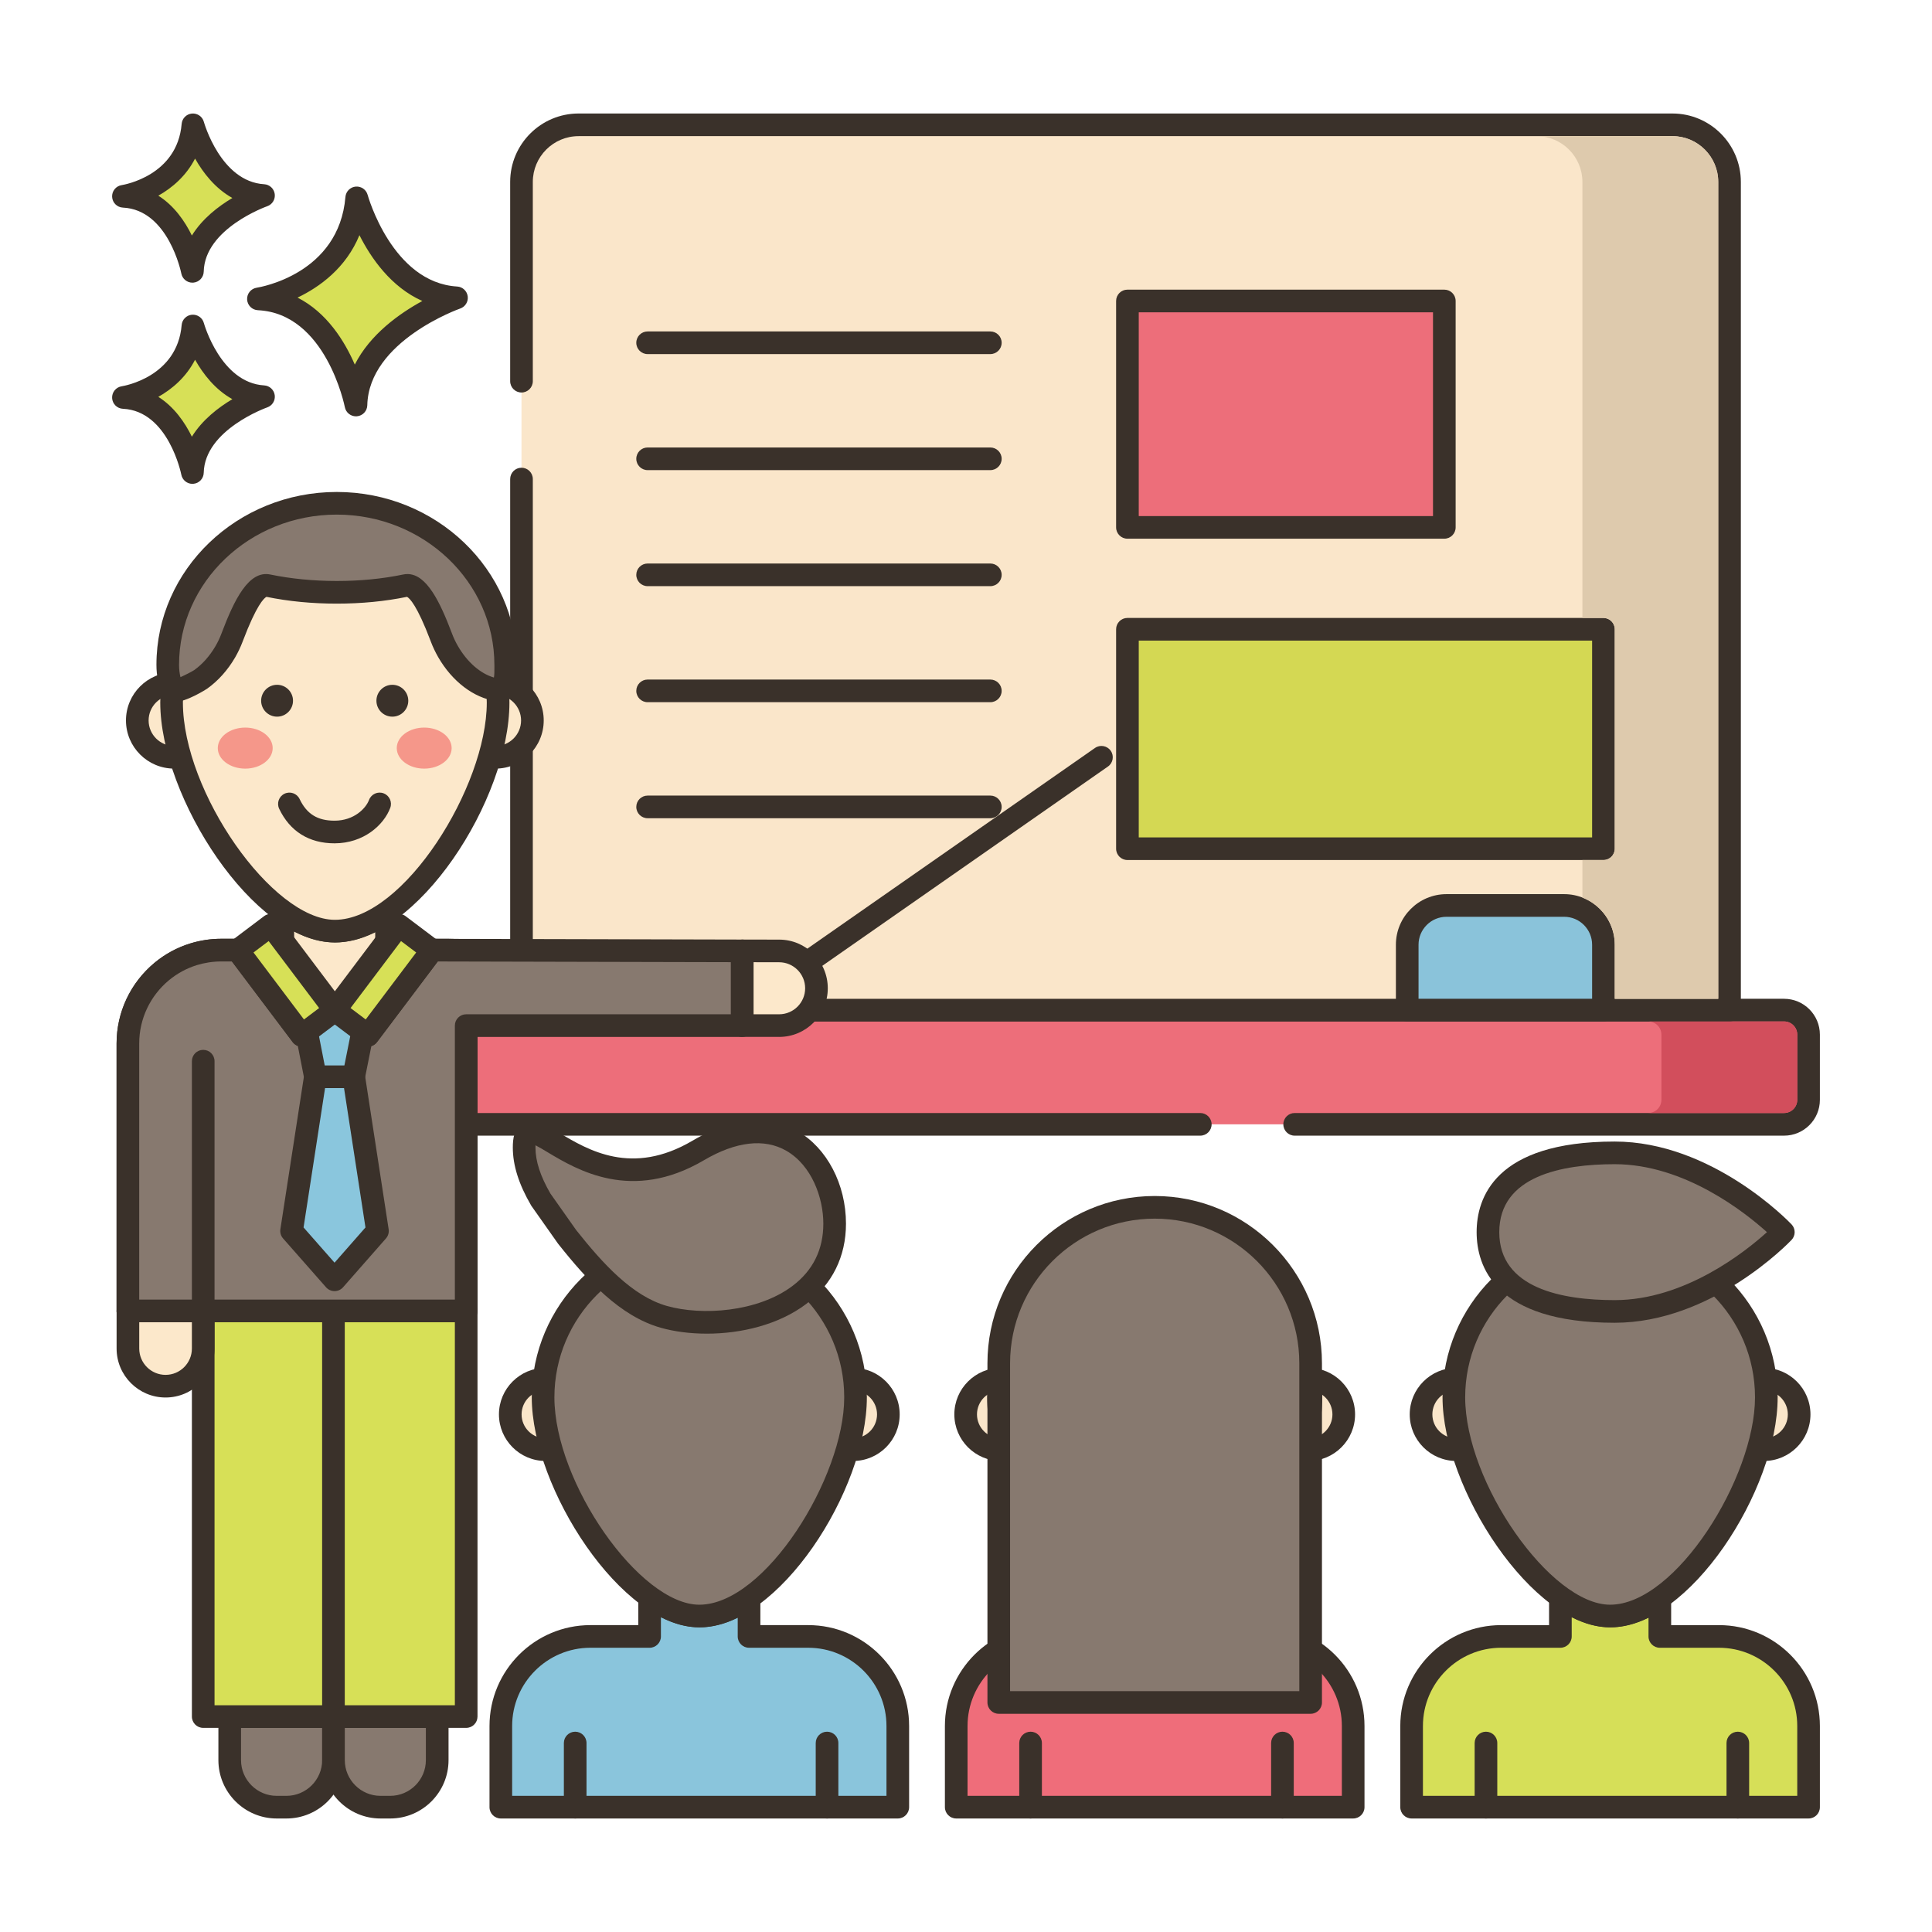
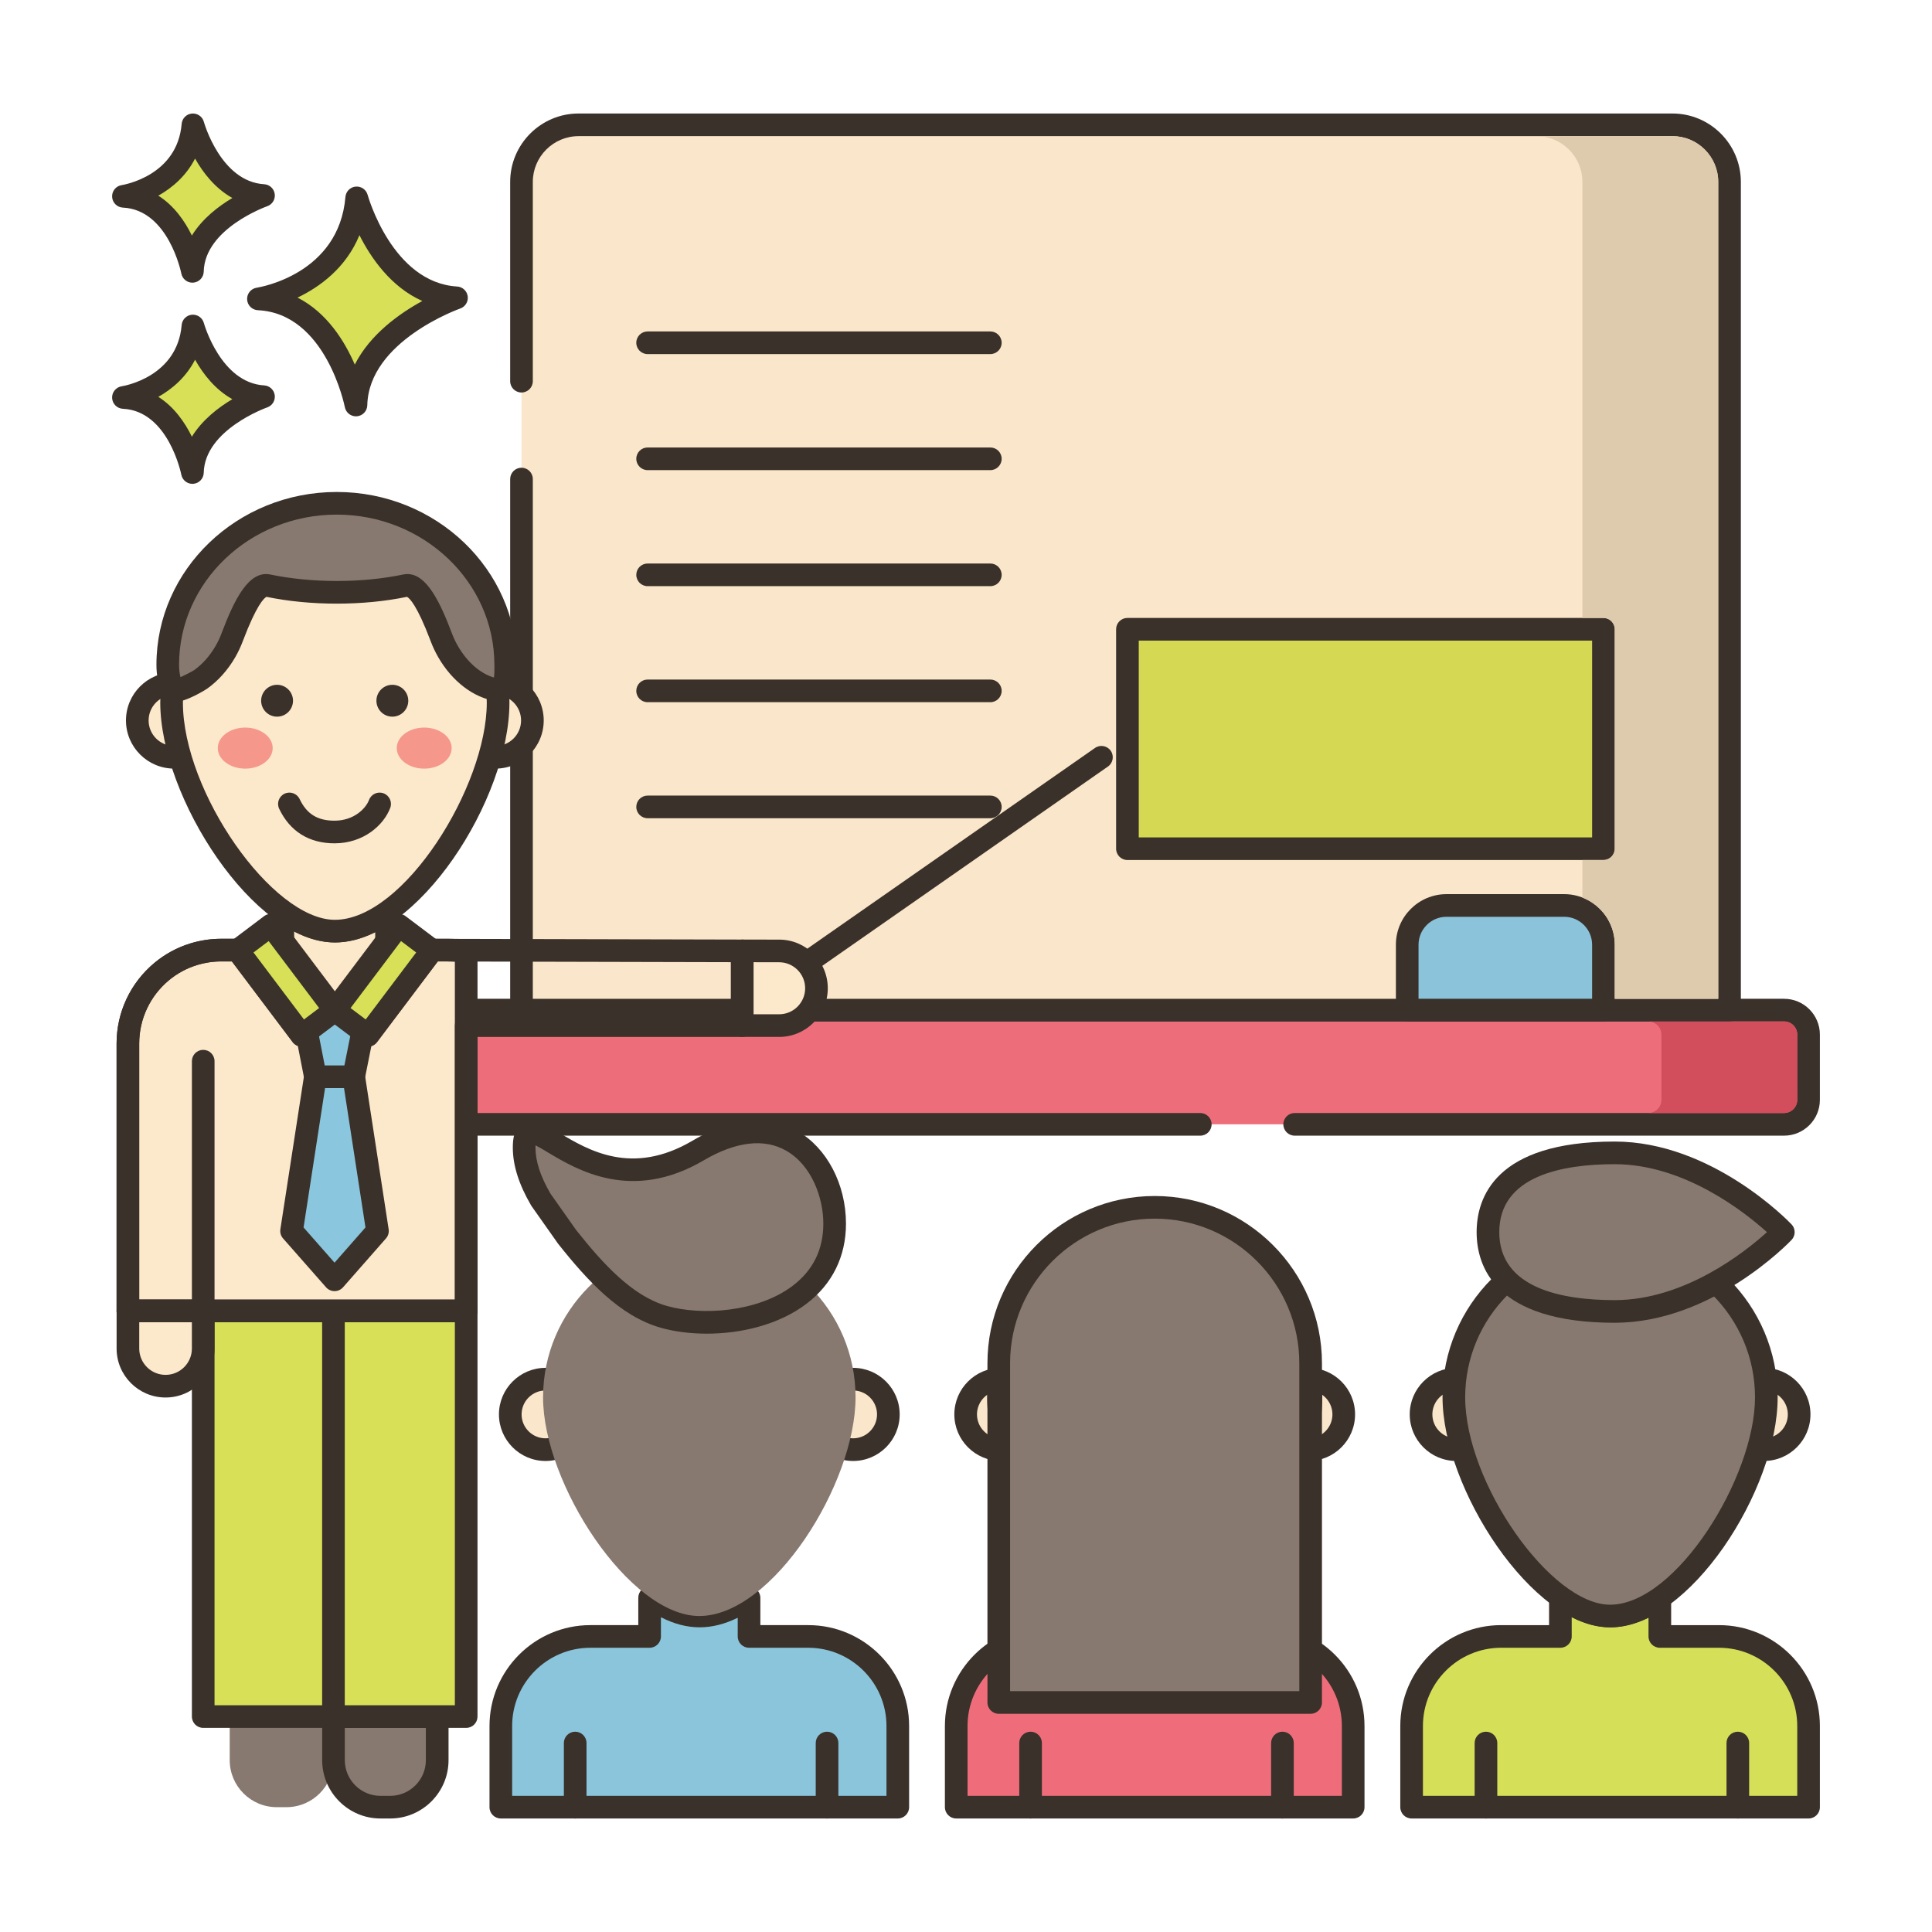
<svg xmlns="http://www.w3.org/2000/svg" id="Layer_1" enable-background="new 0 0 256 256" height="512" viewBox="0 0 256 256" width="512">
  <g>
    <path d="m25.568 16.54s2.411 8.954 9.352 9.369c0 0-9.266 3.201-9.422 10.046 0 0-1.824-9.6-9.142-9.944-.001-.001 8.523-1.292 9.212-9.471z" fill="#d7e057" />
    <path d="m25.497 37.455c-.714 0-1.337-.507-1.473-1.22-.016-.082-1.704-8.442-7.739-8.726-.771-.037-1.388-.651-1.428-1.421-.04-.771.511-1.445 1.273-1.561.296-.047 7.363-1.243 7.941-8.114.062-.726.636-1.303 1.361-1.368.725-.059 1.392.399 1.581 1.102.022.079 2.229 7.92 7.995 8.265.714.043 1.299.584 1.396 1.293s-.32 1.388-.996 1.622c-.081.028-8.282 2.952-8.412 8.662-.017.767-.611 1.397-1.376 1.461-.04.003-.082.005-.123.005zm-4.519-11.528c2.107 1.333 3.523 3.394 4.447 5.28 1.376-2.233 3.516-3.872 5.365-4.973-2.287-1.27-3.885-3.35-4.942-5.224-1.173 2.287-3.015 3.876-4.87 4.917z" fill="#3a312a" />
    <path d="m171.551 148.98h64.848c1.793 0 3.246-1.453 3.246-3.246v-8.643c0-1.793-1.453-3.246-3.246-3.246h-174.523c-1.793 0-3.246 1.453-3.246 3.246v8.643c0 1.793 1.453 3.246 3.246 3.246h97.167z" fill="#ed6e7a" />
    <path d="m236.398 150.48h-64.848c-.828 0-1.5-.671-1.5-1.5s.672-1.5 1.5-1.5h64.848c.963 0 1.746-.783 1.746-1.746v-8.643c0-.963-.783-1.746-1.746-1.746h-174.522c-.963 0-1.746.783-1.746 1.746v8.643c0 .963.783 1.746 1.746 1.746h97.167c.828 0 1.5.671 1.5 1.5s-.672 1.5-1.5 1.5h-97.167c-2.617 0-4.746-2.129-4.746-4.746v-8.643c0-2.617 2.129-4.746 4.746-4.746h174.522c2.617 0 4.746 2.129 4.746 4.746v8.643c.001 2.617-2.128 4.746-4.746 4.746z" fill="#3a312a" />
    <path d="m69.101 63.477v70.368h160.073v-109.738c0-4.179-3.388-7.567-7.567-7.567h-144.939c-4.179 0-7.567 3.388-7.567 7.567v26.402z" fill="#fae6ca" />
    <path d="m229.174 135.345h-160.073c-.828 0-1.5-.671-1.5-1.5v-70.368c0-.829.672-1.5 1.5-1.5s1.5.671 1.5 1.5v68.869h157.073v-108.239c0-3.346-2.722-6.067-6.067-6.067h-144.939c-3.346 0-6.067 2.722-6.067 6.067v26.402c0 .829-.672 1.5-1.5 1.5s-1.5-.671-1.5-1.5v-26.402c0-5 4.067-9.067 9.067-9.067h144.938c5 0 9.067 4.067 9.067 9.067v109.738c.001.829-.671 1.5-1.499 1.5z" fill="#3a312a" />
    <path d="m186.463 133.845h26v-8.662c0-2.874-2.33-5.204-5.204-5.204h-15.592c-2.874 0-5.204 2.33-5.204 5.204z" fill="#8ac3da" />
    <g fill="#3a312a">
      <path d="m212.463 135.345h-26c-.828 0-1.5-.671-1.5-1.5v-8.662c0-3.696 3.008-6.704 6.704-6.704h15.593c3.696 0 6.703 3.007 6.703 6.704v8.662c0 .829-.672 1.5-1.5 1.5zm-24.5-3h23v-7.162c0-2.042-1.661-3.704-3.703-3.704h-15.593c-2.042 0-3.704 1.662-3.704 3.704z" />
      <path d="m131.225 46.919h-45.413c-.828 0-1.5-.671-1.5-1.5s.672-1.5 1.5-1.5h45.413c.828 0 1.5.671 1.5 1.5s-.672 1.5-1.5 1.5z" />
      <path d="m131.225 62.294h-45.413c-.828 0-1.5-.671-1.5-1.5s.672-1.5 1.5-1.5h45.413c.828 0 1.5.671 1.5 1.5s-.672 1.5-1.5 1.5z" />
      <path d="m131.225 77.669h-45.413c-.828 0-1.5-.671-1.5-1.5s.672-1.5 1.5-1.5h45.413c.828 0 1.5.671 1.5 1.5s-.672 1.5-1.5 1.5z" />
      <path d="m131.225 93.044h-45.413c-.828 0-1.5-.671-1.5-1.5s.672-1.5 1.5-1.5h45.413c.828 0 1.5.671 1.5 1.5s-.672 1.5-1.5 1.5z" />
      <path d="m131.225 108.419h-45.413c-.828 0-1.5-.671-1.5-1.5s.672-1.5 1.5-1.5h45.413c.828 0 1.5.671 1.5 1.5s-.672 1.5-1.5 1.5z" />
    </g>
-     <path d="m149.389 39.88h41.99v30h-41.99z" fill="#ed6e7a" />
-     <path d="m191.38 71.38h-41.99c-.828 0-1.5-.671-1.5-1.5v-30c0-.829.672-1.5 1.5-1.5h41.99c.828 0 1.5.671 1.5 1.5v30c0 .829-.672 1.5-1.5 1.5zm-40.49-3h38.99v-27h-38.99z" fill="#3a312a" />
    <path d="m149.389 83.38h63.074v29.078h-63.074z" fill="#d4d853" />
    <path d="m212.463 113.958h-63.073c-.828 0-1.5-.671-1.5-1.5v-29.078c0-.829.672-1.5 1.5-1.5h63.073c.828 0 1.5.671 1.5 1.5v29.078c0 .829-.672 1.5-1.5 1.5zm-61.573-3h60.073v-26.078h-60.073z" fill="#3a312a" />
    <path d="m47.267 26.217s3.408 12.659 13.222 13.246c0 0-13.1 4.525-13.321 14.202 0 0-2.579-13.572-12.925-14.059-.001 0 12.05-1.826 13.024-13.389z" fill="#d7e057" />
    <path d="m47.166 55.165c-.713 0-1.335-.506-1.473-1.217-.024-.124-2.494-12.418-11.521-12.843-.771-.037-1.388-.651-1.428-1.421-.04-.771.511-1.445 1.274-1.561.441-.069 10.895-1.817 11.754-12.032.062-.725.635-1.301 1.359-1.367.735-.058 1.392.399 1.584 1.102.031.116 3.259 11.626 11.863 12.14.714.043 1.297.584 1.396 1.292.098.708-.318 1.388-.994 1.623-.121.042-12.118 4.31-12.312 12.819-.018.767-.611 1.396-1.375 1.459-.043.004-.085.006-.127.006zm-7.741-15.73c3.878 1.969 6.23 5.746 7.587 8.876 2.026-4.021 5.942-6.787 8.949-8.427-4.134-1.842-6.783-5.651-8.334-8.722-1.793 4.36-5.272 6.868-8.202 8.273z" fill="#3a312a" />
    <path d="m25.568 43.197s2.411 8.954 9.352 9.369c0 0-9.266 3.201-9.422 10.045 0 0-1.824-9.6-9.142-9.944-.001.001 8.523-1.291 9.212-9.47z" fill="#d7e057" />
    <path d="m25.497 64.112c-.714 0-1.337-.507-1.473-1.22-.016-.082-1.704-8.442-7.739-8.726-.771-.037-1.388-.651-1.428-1.421-.04-.771.511-1.445 1.273-1.561.296-.047 7.363-1.243 7.941-8.114.062-.726.636-1.303 1.361-1.368.725-.06 1.392.399 1.581 1.102.022.079 2.229 7.919 7.995 8.264.714.043 1.299.584 1.396 1.293s-.32 1.388-.996 1.622c-.081.028-8.282 2.953-8.412 8.662-.017.767-.611 1.398-1.376 1.461-.04.004-.082.006-.123.006zm-4.519-11.528c2.107 1.333 3.523 3.394 4.447 5.28 1.376-2.232 3.515-3.872 5.365-4.973-2.287-1.269-3.885-3.35-4.942-5.224-1.173 2.288-3.015 3.876-4.87 4.917z" fill="#3a312a" />
    <path d="m44.189 227.45v5.777c0 3.442-2.791 6.233-6.241 6.233h-1.277c-3.442 0-6.233-2.791-6.233-6.233v-5.777z" fill="#87796f" />
-     <path d="m37.948 240.96h-1.277c-4.265 0-7.733-3.469-7.733-7.733v-5.777c0-.829.672-1.5 1.5-1.5h13.751c.828 0 1.5.671 1.5 1.5v5.777c-.001 4.265-3.473 7.733-7.741 7.733zm-6.01-12.01v4.277c0 2.61 2.123 4.733 4.733 4.733h1.277c2.614 0 4.74-2.123 4.74-4.733v-4.277z" fill="#3a312a" />
    <path d="m57.932 227.45v5.777c0 3.442-2.791 6.233-6.233 6.233h-1.277c-3.442 0-6.233-2.791-6.233-6.233v-5.777z" fill="#87796f" />
    <path d="m51.699 240.96h-1.277c-4.265 0-7.733-3.469-7.733-7.733v-5.777c0-.829.672-1.5 1.5-1.5h13.744c.828 0 1.5.671 1.5 1.5v5.777c0 4.265-3.469 7.733-7.734 7.733zm-6.011-12.01v4.277c0 2.61 2.123 4.733 4.733 4.733h1.277c2.61 0 4.733-2.123 4.733-4.733v-4.277z" fill="#3a312a" />
    <path d="m26.926 173.701h34.846v53.752h-34.846z" fill="#d7e057" />
    <path d="m61.771 228.954h-34.844c-.828 0-1.5-.671-1.5-1.5v-53.752c0-.829.672-1.5 1.5-1.5h34.845c.828 0 1.5.671 1.5 1.5v53.752c-.001.828-.672 1.5-1.501 1.5zm-33.344-3h31.845v-50.752h-31.845z" fill="#3a312a" />
    <path d="m44.184 228.954c-.828 0-1.5-.671-1.5-1.5v-53.752c0-.829.672-1.5 1.5-1.5s1.5.671 1.5 1.5v53.752c0 .828-.672 1.5-1.5 1.5z" fill="#3a312a" />
    <path d="m61.772 126.119v47.585h-44.824v-35.442c0-3.842 1.756-7.271 4.501-9.547 1.22-1.014 2.638-1.789 4.188-2.267 1.162-.363 2.399-.561 3.677-.561h8.162v-5.144c2.3 1.657 4.658 2.638 6.892 2.638 2.267 0 4.592-.915 6.851-2.473v4.979h8.17c.817.001 1.616.084 2.383.232z" fill="#fce8cb" />
    <path d="m61.772 175.205h-44.824c-.828 0-1.5-.671-1.5-1.5v-35.442c0-4.144 1.838-8.045 5.044-10.702 1.391-1.155 2.973-2.011 4.703-2.545 1.332-.416 2.719-.627 4.119-.627h6.662v-3.644c0-.563.315-1.079.816-1.335.502-.256 1.103-.212 1.561.118 2.139 1.541 4.218 2.355 6.015 2.355 1.857 0 3.876-.743 6-2.208.459-.316 1.057-.353 1.549-.093.493.259.803.771.803 1.328v3.479h6.67c.885 0 1.783.087 2.668.258.705.137 1.215.754 1.215 1.473v47.585c-.001.829-.672 1.5-1.501 1.5zm-43.324-3h41.824v-44.78c-.295-.024-.59-.037-.883-.037h-8.17c-.828 0-1.5-.671-1.5-1.5v-2.354c-3.643 1.789-7.03 1.826-10.743-.098v2.453c0 .829-.672 1.5-1.5 1.5h-8.162c-1.097 0-2.184.165-3.23.492-1.355.418-2.592 1.087-3.678 1.989-2.517 2.086-3.959 5.145-3.959 8.393v33.942z" fill="#3a312a" />
    <path d="m44.391 133.87-.017.016-.025-.016.017-.025z" fill="#87796f" />
    <path d="m44.374 135.386c-.286 0-.574-.081-.826-.248-.333-.22-.577-.571-.656-.962s-.012-.806.21-1.138c.251-.376.666-.631 1.116-.674.457-.045.904.108 1.22.431.279.285.445.682.44 1.082-.005.399-.156.792-.442 1.07l-.017.016c-.288.279-.665.423-1.045.423z" fill="#3a312a" />
    <circle clip-rule="evenodd" cx="23.073" cy="95.463" fill="#fce8cb" fill-rule="evenodd" r="4.88" />
    <path d="m23.072 101.843c-3.518 0-6.38-2.862-6.38-6.38s2.862-6.38 6.38-6.38c3.517 0 6.38 2.862 6.38 6.38s-2.862 6.38-6.38 6.38zm0-9.76c-1.863 0-3.38 1.516-3.38 3.38s1.517 3.38 3.38 3.38 3.38-1.516 3.38-3.38-1.517-3.38-3.38-3.38z" fill="#3a312a" />
    <path clip-rule="evenodd" d="m70.545 95.463c0 2.695-2.185 4.88-4.88 4.88s-4.88-2.185-4.88-4.88 2.185-4.88 4.88-4.88 4.88 2.185 4.88 4.88z" fill="#fce8cb" fill-rule="evenodd" />
    <path d="m65.665 101.843c-3.518 0-6.38-2.862-6.38-6.38s2.862-6.38 6.38-6.38 6.38 2.862 6.38 6.38-2.862 6.38-6.38 6.38zm0-9.76c-1.863 0-3.38 1.516-3.38 3.38s1.517 3.38 3.38 3.38 3.38-1.516 3.38-3.38-1.517-3.38-3.38-3.38z" fill="#3a312a" />
    <path d="m66.002 93.094c0 11.947-11.506 30.286-21.633 30.286-9.666 0-21.633-18.339-21.633-30.286 0-11.948 9.685-21.633 21.633-21.633 11.947.001 21.633 9.686 21.633 21.633z" fill="#fce8cb" />
    <path d="m44.369 124.88c-10.725 0-23.133-19.235-23.133-31.786 0-12.756 10.377-23.133 23.133-23.133s23.133 10.377 23.133 23.133c0 12.84-12.186 31.786-23.133 31.786zm0-51.919c-11.101 0-20.133 9.032-20.133 20.133 0 11.837 11.854 28.786 20.133 28.786 9.14 0 20.133-17.68 20.133-28.786 0-11.101-9.031-20.133-20.133-20.133z" fill="#3a312a" />
    <path d="m44.618 66.687c-12.366 0-22.391 9.584-22.391 21.407 0 1.251.226 2.184.647 3.349.198.549 3.405-1.205 3.677-1.397 1.365-.961 2.481-2.264 3.315-3.704.345-.599.632-1.208.864-1.818.738-1.945 2.743-7.356 4.78-6.931 2.73.569 5.825.891 9.108.891s6.378-.322 9.108-.891c2.036-.425 4.042 4.987 4.78 6.931.231.61.519 1.219.864 1.818 1.378 2.382 3.704 4.651 6.534 5.063.007-.137.18-.183.309-.23.927-.336.797-2.338.797-3.081-.001-11.823-10.025-21.407-22.392-21.407z" fill="#87796f" />
    <path d="m23.045 93.035c-.187 0-.36-.022-.517-.071-.501-.158-.889-.526-1.064-1.011-.441-1.224-.736-2.349-.736-3.858 0-12.631 10.718-22.907 23.891-22.907 13.174 0 23.892 10.276 23.892 22.907l.002.228c.017 1.121.051 3.409-1.581 4.177-.024.022-.049.044-.074.065-.326.269-.751.384-1.169.326-2.917-.425-5.765-2.593-7.616-5.797-.38-.661-.705-1.345-.968-2.036l-.045-.118c-1.81-4.78-2.802-5.687-3.13-5.857-2.908.598-6.04.901-9.311.901s-6.402-.303-9.311-.901c-.328.17-1.317 1.075-3.127 5.848l-.048.126c-.264.694-.589 1.378-.966 2.034-.986 1.704-2.283 3.149-3.752 4.183-.026.017-2.709 1.761-4.37 1.761zm30.94-16.97c2.552 0 4.333 3.728 5.879 7.812l.044.116c.206.541.462 1.081.762 1.602 1.24 2.146 2.987 3.662 4.776 4.18.054-.284.076-.755.066-1.408l-.003-.272c0-10.977-9.372-19.907-20.892-19.907s-20.891 8.93-20.891 19.907c0 .611.065 1.125.186 1.632.682-.305 1.508-.737 1.8-.924 1.092-.769 2.088-1.886 2.856-3.212.296-.514.552-1.053.759-1.599l.047-.125c1.658-4.373 3.575-8.337 6.441-7.742 2.697.562 5.741.859 8.802.859 3.104 0 6.066-.289 8.803-.859.193-.041.382-.06.565-.06z" fill="#3a312a" />
    <path d="m38.825 92.85c0 1.166-.945 2.111-2.111 2.111s-2.111-.945-2.111-2.111.945-2.111 2.111-2.111 2.111.945 2.111 2.111z" fill="#3a312a" />
    <path d="m54.1 92.85c0 1.166-.945 2.111-2.111 2.111s-2.111-.945-2.111-2.111.945-2.111 2.111-2.111 2.111.945 2.111 2.111z" fill="#3a312a" />
    <path d="m36.131 99.128c0 1.502-1.628 2.719-3.637 2.719s-3.637-1.217-3.637-2.719 1.628-2.719 3.637-2.719c2.008 0 3.637 1.217 3.637 2.719z" fill="#f5978a" />
    <path d="m59.846 99.128c0 1.502-1.628 2.719-3.637 2.719s-3.637-1.217-3.637-2.719 1.629-2.719 3.637-2.719 3.637 1.217 3.637 2.719z" fill="#f5978a" />
    <path d="m44.325 111.745c-3.372 0-5.907-1.582-7.332-4.576-.355-.748-.038-1.643.71-1.999.748-.357 1.644-.039 1.999.71.943 1.981 2.369 2.865 4.623 2.865 2.6 0 4.159-1.643 4.573-2.747.29-.775 1.155-1.171 1.931-.878.776.291 1.169 1.155.878 1.931-.848 2.261-3.519 4.694-7.382 4.694z" fill="#3a312a" />
    <path d="m44.391 133.87-.017.016-.025-.016.017-.025z" fill="#d7e057" />
    <path d="m44.374 135.386c-.286 0-.574-.081-.826-.248-.333-.22-.577-.571-.656-.962s-.012-.806.21-1.138c.251-.376.666-.631 1.116-.674.457-.045.904.108 1.22.431.279.285.445.682.44 1.082-.005.399-.156.792-.442 1.07l-.017.016c-.288.279-.665.423-1.045.423z" fill="#3a312a" />
    <path d="m44.366 133.845.025.025-.017.016-.025-.016z" fill="#d7e057" />
    <path d="m44.362 135.38c-.283 0-.567-.079-.814-.242-.333-.22-.577-.571-.656-.962s-.012-.806.21-1.138c.251-.376.666-.631 1.116-.674.457-.045.904.108 1.22.431l.024.025c.279.285.434.67.429 1.069s-.169.78-.455 1.058c-.293.283-.683.433-1.074.433z" fill="#3a312a" />
    <path d="m21.938 183.677c-2.755 0-4.988-2.233-4.988-4.988v-4.988h9.976v4.988c0 2.755-2.233 4.988-4.988 4.988z" fill="#fce8cb" />
    <path d="m21.938 185.177c-3.578 0-6.488-2.911-6.488-6.488v-4.988c0-.829.672-1.5 1.5-1.5h9.977c.828 0 1.5.671 1.5 1.5v4.988c0 3.578-2.91 6.488-6.489 6.488zm-3.488-9.976v3.488c0 1.923 1.564 3.488 3.488 3.488s3.488-1.565 3.488-3.488v-3.488z" fill="#3a312a" />
-     <path d="m98.352 125.996v9.901h-36.58v37.808h-44.824v-35.442c0-3.842 1.756-7.271 4.501-9.547 1.22-1.006 2.638-1.781 4.188-2.267 1.162-.354 2.399-.552 3.677-.552h2.201l-.025.016 8.492 11.27 4.394-3.298 4.378 3.298 8.491-11.27-.025-.016z" fill="#87796f" />
    <path d="m61.772 175.205h-44.824c-.828 0-1.5-.671-1.5-1.5v-35.442c0-4.144 1.838-8.045 5.044-10.702 1.393-1.148 2.972-2.002 4.696-2.543 1.354-.413 2.739-.621 4.126-.621h2.201c.583 0 1.107.337 1.353.851l7.411 9.837 3.197-2.399c.535-.4 1.271-.4 1.803.001l3.18 2.395 7.458-9.897c.257-.476.749-.788 1.305-.788h.004l41.13.099c.827.002 1.496.673 1.496 1.5v9.901c0 .829-.672 1.5-1.5 1.5h-35.08v36.308c0 .829-.671 1.5-1.5 1.5zm-43.324-3h41.824v-36.308c0-.829.672-1.5 1.5-1.5h35.079v-6.905l-38.847-.093-8.052 10.687c-.499.661-1.438.793-2.101.295l-3.478-2.619-3.492 2.621c-.66.497-1.601.364-2.099-.297l-8.054-10.689h-1.416c-1.09 0-2.18.164-3.239.487-1.343.421-2.582 1.092-3.672 1.99-2.513 2.082-3.955 5.141-3.955 8.389v33.942z" fill="#3a312a" />
    <path d="m26.927 175.202c-.828 0-1.5-.671-1.5-1.5v-33.09c0-.829.672-1.5 1.5-1.5s1.5.671 1.5 1.5v33.09c0 .829-.672 1.5-1.5 1.5z" fill="#3a312a" />
    <path d="m50.016 163.108-5.687 6.473-5.695-6.473 3.152-20.435h5.086z" fill="#8ac6dd" />
    <path d="m44.329 171.081c-.431 0-.842-.186-1.126-.509l-5.695-6.473c-.294-.334-.424-.78-.356-1.219l3.152-20.435c.113-.731.742-1.271 1.482-1.271h5.086c.74 0 1.37.54 1.482 1.272l3.144 20.435c.067.438-.062.885-.355 1.218l-5.687 6.473c-.285.323-.695.509-1.127.509zm-4.105-8.437 4.104 4.666 4.099-4.665-2.842-18.471h-2.513z" fill="#3a312a" />
    <path d="m48.625 133.866-1.76 8.807h-5.075l-1.719-8.807z" fill="#8ac6dd" />
    <path d="m46.865 144.173h-5.075c-.718 0-1.335-.508-1.473-1.213l-1.719-8.807c-.085-.439.03-.895.315-1.241s.71-.546 1.158-.546h8.554c.449 0 .875.202 1.16.549.285.348.398.805.311 1.245l-1.76 8.807c-.14.702-.756 1.206-1.471 1.206zm-3.84-3h2.61l1.16-5.807h-4.903z" fill="#3a312a" />
    <path d="m35.181 122.833h5.513v14.113h-5.513z" fill="#d7e057" transform="matrix(.799 -.602 .602 .799 -70.536 48.995)" />
    <path d="m39.984 138.685c-.455 0-.904-.206-1.199-.597l-8.494-11.271c-.239-.318-.343-.718-.287-1.112s.265-.749.583-.989l4.403-3.318c.658-.5 1.602-.367 2.101.295l8.494 11.27c.239.318.343.718.287 1.111-.056.394-.265.75-.583.989l-4.403 3.318c-.27.205-.587.304-.902.304zm-6.394-12.476 6.688 8.875 2.008-1.513-6.688-8.875z" fill="#3a312a" />
    <path d="m48.043 122.833h5.513v14.113h-5.513z" fill="#d7e057" transform="matrix(-.799 -.602 .602 -.799 13.191 264.194)" />
    <path d="m48.753 138.685c-.314 0-.632-.098-.901-.302l-4.403-3.318c-.318-.239-.527-.595-.583-.989s.048-.793.287-1.111l8.495-11.27c.498-.662 1.439-.795 2.101-.295l4.402 3.318c.662.499.794 1.439.296 2.101l-8.494 11.271c-.296.389-.745.595-1.2.595zm-2.302-5.114 2.008 1.513 6.688-8.875-2.007-1.512z" fill="#3a312a" />
    <path d="m102.949 131.841c-.474 0-.939-.224-1.231-.642-.474-.68-.308-1.615.372-2.088l43-30c.68-.474 1.614-.308 2.089.372.474.68.308 1.615-.372 2.088l-43 30c-.262.182-.561.27-.858.27z" fill="#3a312a" />
    <path d="m108.187 130.951c0 2.729-2.218 4.947-4.947 4.947h-4.889v-9.901l4.889.008c2.729-.001 4.947 2.217 4.947 4.946z" fill="#fce8cb" />
    <path d="m103.24 137.397h-4.889c-.828 0-1.5-.671-1.5-1.5v-9.901c0-.398.158-.78.44-1.062.281-.281.662-.438 1.06-.438h.003l4.889.008c3.552 0 6.443 2.892 6.443 6.447.001 3.554-2.891 6.446-6.446 6.446zm-3.388-3h3.389c1.9 0 3.446-1.546 3.446-3.446s-1.546-3.447-3.446-3.447l-3.389-.006z" fill="#3a312a" />
    <path d="m118.962 239.459v-10.755c0-6.555-5.313-11.868-11.868-11.868h-7.841v-5.096c-2.169 1.503-4.413 2.391-6.59 2.391-2.089 0-4.293-.896-6.453-2.417h-.133v5.123h-7.847c-6.555 0-11.868 5.313-11.868 11.868v10.755h52.6z" fill="#8ac5dc" />
    <path d="m118.962 240.96h-52.6c-.828 0-1.5-.671-1.5-1.5v-10.755c0-7.371 5.997-13.368 13.368-13.368h6.346v-3.622c0-.829.672-1.5 1.5-1.5h.133c.31 0 .611.096.863.273 2.02 1.423 3.9 2.144 5.59 2.144 1.773 0 3.703-.714 5.735-2.123.459-.319 1.057-.355 1.55-.097.495.259.805.771.805 1.329v3.596h6.342c7.371 0 13.368 5.997 13.368 13.368v10.755c0 .828-.672 1.5-1.5 1.5zm-51.1-3h49.6v-9.255c0-5.717-4.651-10.368-10.368-10.368h-7.842c-.828 0-1.5-.671-1.5-1.5v-2.473c-3.445 1.675-6.655 1.718-10.176-.069v2.542c0 .829-.672 1.5-1.5 1.5h-7.846c-5.717 0-10.368 4.651-10.368 10.368z" fill="#3a312a" />
    <path clip-rule="evenodd" d="m76.953 187.416c0 2.579-2.091 4.67-4.67 4.67s-4.67-2.091-4.67-4.67 2.091-4.67 4.67-4.67 4.67 2.091 4.67 4.67z" fill="#fae6ca" fill-rule="evenodd" />
    <path d="m72.283 193.586c-3.402 0-6.17-2.768-6.17-6.169 0-3.402 2.768-6.17 6.17-6.17s6.17 2.768 6.17 6.17c0 3.401-2.767 6.169-6.17 6.169zm0-9.34c-1.748 0-3.17 1.422-3.17 3.17s1.422 3.169 3.17 3.169 3.17-1.422 3.17-3.169-1.422-3.17-3.17-3.17z" fill="#3a312a" />
    <path clip-rule="evenodd" d="m117.712 187.416c0 2.579-2.091 4.67-4.67 4.67s-4.67-2.091-4.67-4.67 2.091-4.67 4.67-4.67 4.67 2.091 4.67 4.67z" fill="#fae6ca" fill-rule="evenodd" />
    <path d="m113.042 193.586c-3.402 0-6.17-2.768-6.17-6.169 0-3.402 2.768-6.17 6.17-6.17s6.17 2.768 6.17 6.17c0 3.401-2.768 6.169-6.17 6.169zm0-9.34c-1.748 0-3.17 1.422-3.17 3.17s1.422 3.169 3.17 3.169 3.17-1.422 3.17-3.169-1.422-3.17-3.17-3.17z" fill="#3a312a" />
    <path d="m113.364 185.149c0 11.433-11.011 28.982-20.702 28.982-9.25 0-20.702-17.549-20.702-28.982s9.269-20.702 20.702-20.702c11.434.001 20.702 9.269 20.702 20.702z" fill="#87796f" />
-     <path d="m92.663 215.632c-10.294 0-22.202-18.447-22.202-30.482 0-12.242 9.96-22.202 22.202-22.202s22.201 9.959 22.201 22.202c0 12.312-11.694 30.482-22.201 30.482zm0-49.684c-10.588 0-19.202 8.614-19.202 19.202 0 11.301 11.306 27.482 19.202 27.482 8.717 0 19.201-16.88 19.201-27.482 0-10.589-8.613-19.202-19.201-19.202z" fill="#3a312a" />
    <path d="m76.215 240.96c-.828 0-1.5-.671-1.5-1.5v-8.5c0-.829.672-1.5 1.5-1.5s1.5.671 1.5 1.5v8.5c0 .829-.672 1.5-1.5 1.5z" fill="#3a312a" />
    <path d="m109.588 240.96c-.828 0-1.5-.671-1.5-1.5v-8.5c0-.829.672-1.5 1.5-1.5s1.5.671 1.5 1.5v8.5c0 .829-.672 1.5-1.5 1.5z" fill="#3a312a" />
    <path d="m75.15 163.899c3.514 4.425 7.718 9.143 12.795 10.586 8.177 2.325 22.651-.575 22.651-12.345 0-7.526-6.308-16.622-18.081-9.697-14.593 8.585-23.063-7.918-23.063-.392 0 2.379.958 4.752 2.217 6.91z" fill="#87796f" />
    <path d="m93.65 176.717c-2.216 0-4.322-.279-6.115-.789-5.39-1.532-9.702-6.238-13.56-11.096-.018-.022-.034-.045-.051-.068l-3.482-4.938c-.025-.036-.049-.072-.07-.109-1.629-2.794-2.421-5.301-2.421-7.665 0-1.157.15-2.571 1.327-3.237 1.378-.779 2.816.084 4.806 1.278 3.84 2.302 9.643 5.781 17.67 1.058 6.579-3.87 11.193-2.835 13.907-1.284 3.909 2.236 6.435 7.054 6.435 12.274 0 4.358-1.822 8.038-5.271 10.642-3.66 2.763-8.643 3.934-13.175 3.934zm-17.298-13.718c3.538 4.453 7.441 8.746 12.004 10.043 4.63 1.316 12.045.832 16.661-2.654 2.707-2.044 4.079-4.819 4.079-8.248 0-3.411-1.523-7.724-4.924-9.669-2.903-1.661-6.67-1.22-10.896 1.266-9.567 5.629-16.831 1.27-20.734-1.071-.523-.314-1.129-.677-1.584-.909-.004.087-.006.185-.006.295 0 1.805.647 3.8 1.98 6.099z" fill="#3a312a" />
    <path d="m239.645 228.704v10.755h-52.599v-10.755c0-6.555 5.313-11.868 11.868-11.868h7.846v-5.123h.133c2.16 1.521 4.364 2.417 6.453 2.417 2.178 0 4.422-.887 6.59-2.391v5.096h7.841c6.554.002 11.868 5.315 11.868 11.869z" fill="#d6df58" />
    <path d="m239.645 240.959h-52.599c-.828 0-1.5-.671-1.5-1.5v-10.754c0-7.371 5.996-13.368 13.367-13.368h6.346v-3.622c0-.829.672-1.5 1.5-1.5h.134c.31 0 .611.096.864.274 2.018 1.422 3.898 2.143 5.588 2.143 1.774 0 3.704-.714 5.736-2.123.459-.318 1.056-.354 1.55-.096.495.259.805.771.805 1.329v3.596h6.341c7.371 0 13.368 5.997 13.368 13.368v10.754c0 .828-.672 1.499-1.5 1.499zm-51.099-3h49.599v-9.254c0-5.717-4.651-10.368-10.368-10.368h-7.841c-.828 0-1.5-.671-1.5-1.5v-2.474c-3.446 1.676-6.657 1.718-10.177-.069v2.542c0 .829-.672 1.5-1.5 1.5h-7.846c-5.717 0-10.367 4.651-10.367 10.368z" fill="#3a312a" />
    <path clip-rule="evenodd" d="m197.636 187.416c0 2.579-2.091 4.67-4.67 4.67s-4.67-2.091-4.67-4.67 2.091-4.67 4.67-4.67 4.67 2.091 4.67 4.67z" fill="#fae6ca" fill-rule="evenodd" />
    <path d="m192.966 193.586c-3.402 0-6.17-2.768-6.17-6.169 0-3.402 2.768-6.17 6.17-6.17s6.17 2.768 6.17 6.17c0 3.401-2.768 6.169-6.17 6.169zm0-9.34c-1.748 0-3.17 1.422-3.17 3.17s1.422 3.169 3.17 3.169 3.17-1.422 3.17-3.169-1.422-3.17-3.17-3.17z" fill="#3a312a" />
    <path clip-rule="evenodd" d="m238.395 187.416c0 2.579-2.091 4.67-4.67 4.67s-4.67-2.091-4.67-4.67 2.091-4.67 4.67-4.67c2.58 0 4.67 2.091 4.67 4.67z" fill="#fae6ca" fill-rule="evenodd" />
    <path d="m233.726 193.586c-3.402 0-6.17-2.768-6.17-6.169 0-3.402 2.768-6.17 6.17-6.17s6.17 2.768 6.17 6.17c-.001 3.401-2.768 6.169-6.17 6.169zm0-9.34c-1.748 0-3.17 1.422-3.17 3.17s1.422 3.169 3.17 3.169 3.17-1.422 3.17-3.169c-.001-1.747-1.422-3.17-3.17-3.17z" fill="#3a312a" />
    <path d="m234.048 185.149c0 11.433-11.011 28.982-20.702 28.982-9.25 0-20.702-17.549-20.702-28.982s9.269-20.702 20.702-20.702c11.433.001 20.702 9.269 20.702 20.702z" fill="#87796f" />
    <path d="m213.346 215.632c-10.294 0-22.202-18.447-22.202-30.482 0-12.242 9.96-22.202 22.202-22.202s22.202 9.959 22.202 22.202c0 12.312-11.696 30.482-22.202 30.482zm0-49.684c-10.588 0-19.202 8.614-19.202 19.202 0 11.301 11.306 27.482 19.202 27.482 8.718 0 19.202-16.88 19.202-27.482 0-10.589-8.614-19.202-19.202-19.202z" fill="#3a312a" />
    <path d="m196.898 240.96c-.828 0-1.5-.671-1.5-1.5v-8.5c0-.829.672-1.5 1.5-1.5s1.5.671 1.5 1.5v8.5c0 .829-.671 1.5-1.5 1.5z" fill="#3a312a" />
    <path d="m230.271 240.96c-.828 0-1.5-.671-1.5-1.5v-8.5c0-.829.672-1.5 1.5-1.5s1.5.671 1.5 1.5v8.5c0 .829-.671 1.5-1.5 1.5z" fill="#3a312a" />
    <path clip-rule="evenodd" d="m236.302 163.267s-10.007 10.506-22.351 10.506-16.789-4.704-16.789-10.506 4.445-10.506 16.789-10.506 22.351 10.506 22.351 10.506z" fill="#87796f" fill-rule="evenodd" />
    <path d="m213.951 175.273c-15.914 0-18.29-7.522-18.29-12.006s2.376-12.006 18.29-12.006c12.839 0 23.01 10.523 23.436 10.971.552.58.552 1.49 0 2.069-.426.448-10.597 10.972-23.436 10.972zm0-21.012c-6.976 0-15.29 1.562-15.29 9.006s8.314 9.006 15.29 9.006c9.309 0 17.347-6.439 20.179-9.005-2.838-2.564-10.892-9.007-20.179-9.007z" fill="#3a312a" />
    <path d="m179.303 228.704v10.755h-52.599v-10.755c0-6.555 5.313-11.868 11.868-11.868h7.846v-5.123h.133c2.16 1.521 4.364 2.417 6.453 2.417 2.178 0 4.422-.887 6.59-2.391v5.096h7.841c6.555.002 11.868 5.315 11.868 11.869z" fill="#ef6d7a" />
    <path d="m179.303 240.959h-52.599c-.828 0-1.5-.671-1.5-1.5v-10.754c0-7.371 5.997-13.368 13.368-13.368h6.346v-3.622c0-.829.672-1.5 1.5-1.5h.133c.31 0 .611.096.864.274 1.989 1.402 3.922 2.143 5.589 2.143 1.773 0 3.703-.714 5.735-2.123.459-.318 1.056-.354 1.55-.096.495.259.805.771.805 1.329v3.596h6.341c7.371 0 13.368 5.997 13.368 13.368v10.754c0 .828-.672 1.499-1.5 1.499zm-51.099-3h49.599v-9.254c0-5.717-4.651-10.368-10.368-10.368h-7.841c-.828 0-1.5-.671-1.5-1.5v-2.473c-3.447 1.675-6.657 1.718-10.176-.069v2.542c0 .829-.672 1.5-1.5 1.5h-7.846c-5.717 0-10.368 4.651-10.368 10.368z" fill="#3a312a" />
    <path clip-rule="evenodd" d="m137.294 187.416c0 2.579-2.091 4.67-4.67 4.67s-4.67-2.091-4.67-4.67 2.091-4.67 4.67-4.67c2.58 0 4.67 2.091 4.67 4.67z" fill="#fae6ca" fill-rule="evenodd" />
    <path d="m132.625 193.586c-3.402 0-6.17-2.768-6.17-6.169 0-3.402 2.768-6.17 6.17-6.17 3.401 0 6.169 2.768 6.169 6.17 0 3.401-2.768 6.169-6.169 6.169zm0-9.34c-1.748 0-3.17 1.422-3.17 3.17s1.422 3.169 3.17 3.169c1.747 0 3.169-1.422 3.169-3.169s-1.422-3.17-3.169-3.17z" fill="#3a312a" />
    <path clip-rule="evenodd" d="m178.054 187.416c0 2.579-2.091 4.67-4.67 4.67s-4.67-2.091-4.67-4.67 2.091-4.67 4.67-4.67 4.67 2.091 4.67 4.67z" fill="#fae6ca" fill-rule="evenodd" />
    <path d="m173.384 193.586c-3.402 0-6.17-2.768-6.17-6.169 0-3.402 2.768-6.17 6.17-6.17s6.17 2.768 6.17 6.17c0 3.401-2.768 6.169-6.17 6.169zm0-9.34c-1.748 0-3.17 1.422-3.17 3.17s1.422 3.169 3.17 3.169 3.17-1.422 3.17-3.169-1.422-3.17-3.17-3.17z" fill="#3a312a" />
    <path d="m173.706 185.149c0 11.433-11.011 28.982-20.702 28.982-9.25 0-20.702-17.549-20.702-28.982s9.268-20.702 20.702-20.702c11.434.001 20.702 9.269 20.702 20.702z" fill="#87796f" />
    <path d="m153.004 215.632c-10.293 0-22.201-18.447-22.201-30.482 0-12.242 9.959-22.202 22.201-22.202s22.202 9.959 22.202 22.202c0 12.312-11.695 30.482-22.202 30.482zm0-49.684c-10.588 0-19.201 8.614-19.201 19.202 0 11.301 11.306 27.482 19.201 27.482 8.718 0 19.202-16.88 19.202-27.482 0-10.589-8.614-19.202-19.202-19.202z" fill="#3a312a" />
    <path d="m136.557 240.96c-.828 0-1.5-.671-1.5-1.5v-8.5c0-.829.672-1.5 1.5-1.5s1.5.671 1.5 1.5v8.5c0 .829-.672 1.5-1.5 1.5z" fill="#3a312a" />
    <path d="m169.93 240.96c-.828 0-1.5-.671-1.5-1.5v-8.5c0-.829.672-1.5 1.5-1.5s1.5.671 1.5 1.5v8.5c0 .829-.672 1.5-1.5 1.5z" fill="#3a312a" />
    <path d="m132.341 180.641v44.946h41.326v-44.946c0-11.412-9.251-20.663-20.663-20.663-11.412 0-20.663 9.251-20.663 20.663z" fill="#87796f" />
    <path d="m173.666 227.086h-41.325c-.828 0-1.5-.671-1.5-1.5v-44.946c0-12.221 9.941-22.163 22.162-22.163s22.163 9.942 22.163 22.163v44.946c0 .829-.672 1.5-1.5 1.5zm-39.825-3h38.325v-43.446c0-10.566-8.596-19.163-19.162-19.163s-19.163 8.596-19.163 19.163z" fill="#3a312a" />
    <path d="m238.146 137.09v8.64c0 .97-.79 1.75-1.75 1.75h-18c.96 0 1.75-.78 1.75-1.75v-8.64c0-.96-.79-1.74-1.75-1.74h18c.961 0 1.75.78 1.75 1.74z" fill="#d24e5c" />
    <path d="m221.607 18.04h-18c3.35 0 6.07 2.72 6.07 6.07v57.77h2.79c.83 0 1.5.67 1.5 1.5v29.08c0 .83-.67 1.5-1.5 1.5h-2.79v4.98c2.51.97 4.29 3.4 4.29 6.24v7.16h13.71v-108.23c-.001-3.35-2.721-6.07-6.07-6.07z" fill="#decaad" />
  </g>
</svg>